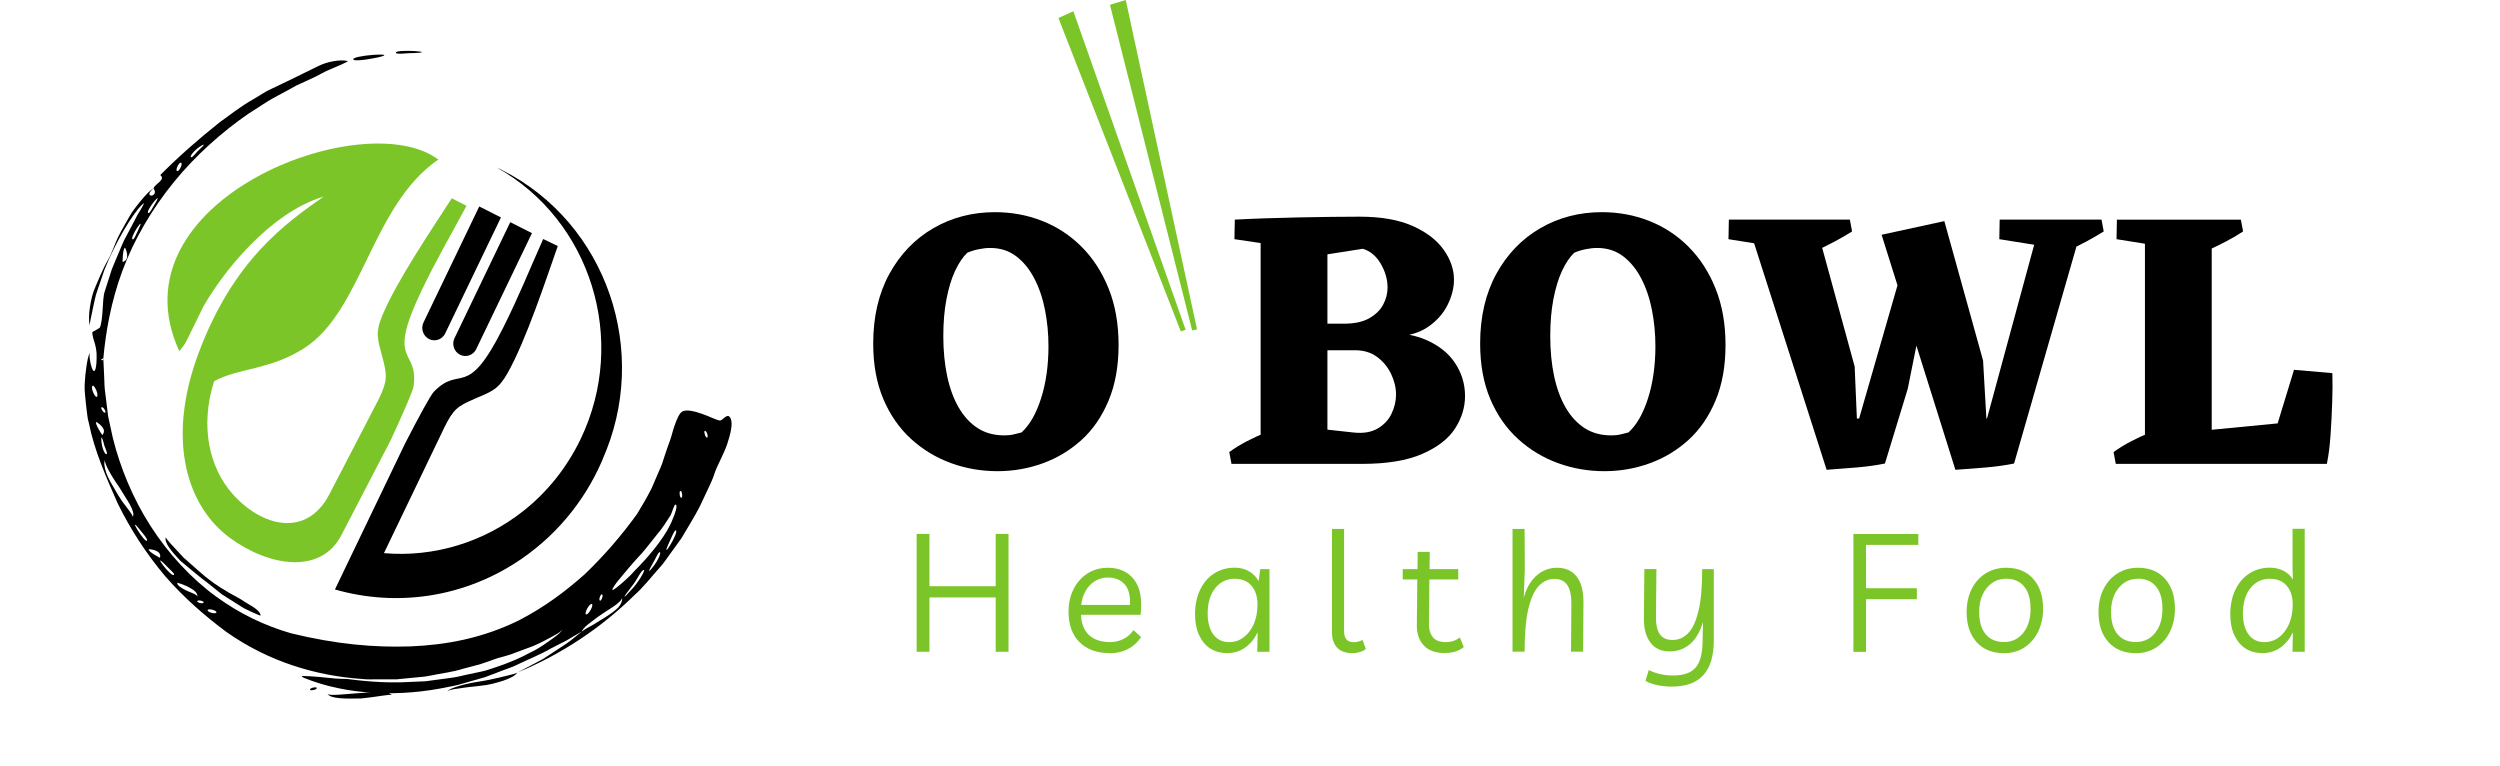
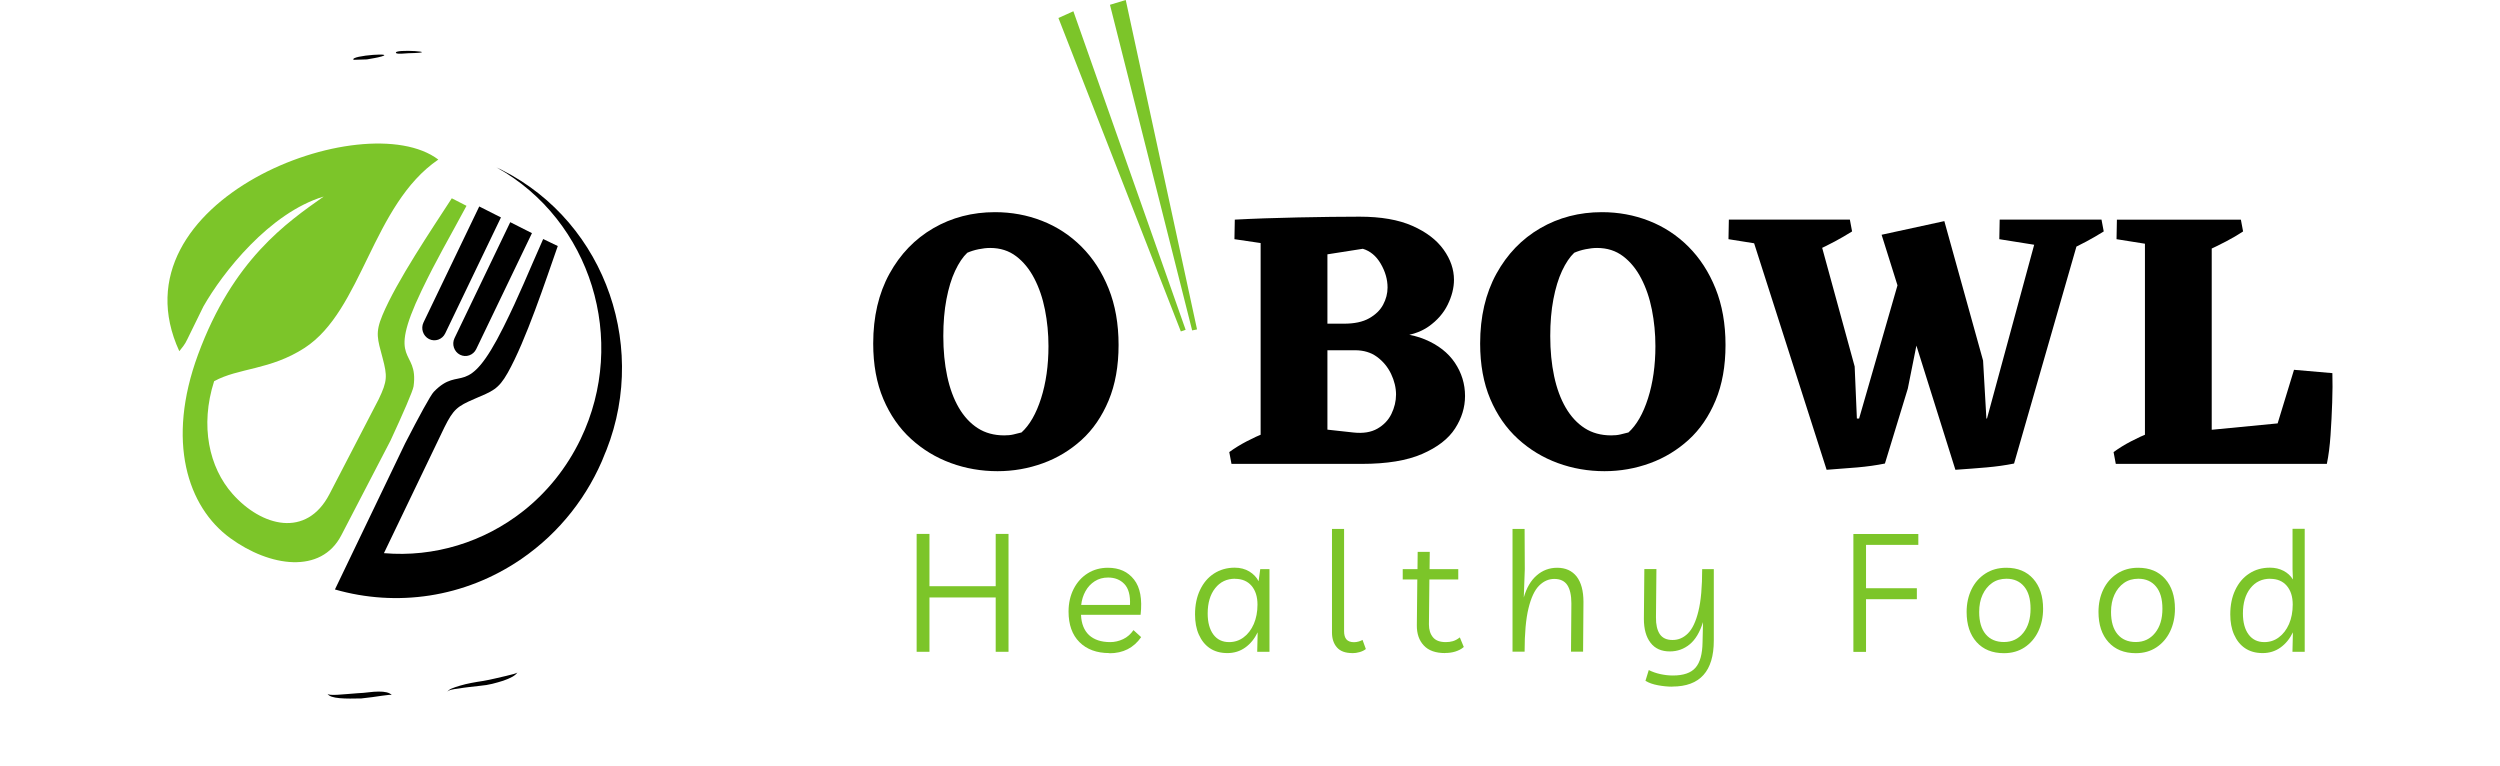
<svg xmlns="http://www.w3.org/2000/svg" width="209" height="64" viewBox="0 0 209 64" fill="none">
  <path fill-rule="evenodd" clip-rule="evenodd" d="M38.457 29.656C37.96 29.404 37.751 28.778 37.998 28.269L42.657 18.574L44.471 19.491L39.811 29.186C39.564 29.699 38.958 29.909 38.457 29.656ZM41.532 14L41.56 14.025C49.394 18.419 52.524 28.413 48.54 36.707C47.371 39.137 45.718 41.161 43.757 42.713C40.452 45.327 36.28 46.606 32.097 46.244L37.151 35.727C37.905 34.212 38.237 33.963 39.654 33.352C41.141 32.709 41.652 32.579 42.448 31.163C43.97 28.455 45.605 23.488 46.63 20.569L45.41 19.982C44.117 22.884 43.452 24.612 42.101 27.324C38.988 33.577 38.532 30.408 36.263 32.758C35.999 33.029 35.025 34.82 33.866 37.072L28.49 48.26L28 49.279C33.122 50.751 38.813 50.002 43.583 46.732C46.84 44.498 49.198 41.407 50.57 37.947C50.498 38.119 50.426 38.287 50.347 38.459C54.413 29.421 50.734 18.654 41.981 14.225C41.831 14.148 41.676 14.074 41.525 14.004L41.532 14ZM35.865 28.343C35.368 28.09 35.159 27.465 35.406 26.955L40.065 17.26L41.879 18.177L37.219 27.872C36.972 28.385 36.365 28.596 35.865 28.343Z" fill="black" />
  <path fill-rule="evenodd" clip-rule="evenodd" d="M14.993 29.354L15.321 28.939C15.557 28.567 15.447 28.79 15.673 28.337L16.998 25.633C18.615 22.779 22.536 17.791 27.06 16.431C23.984 18.606 19.488 21.672 16.55 29.66C13.897 36.868 15.662 42.374 19.249 44.988C22.571 47.407 26.845 48.005 28.529 44.758C29.847 42.224 31.27 39.482 32.648 36.83C33.712 34.536 34.522 32.67 34.575 32.295C35.022 29.047 32.221 30.589 35.237 24.307C36.548 21.578 37.503 20.002 39 17.207L37.77 16.577C36.093 19.166 33.173 23.482 31.975 26.343C31.348 27.84 31.562 28.33 31.982 29.917C32.383 31.431 32.391 31.849 31.661 33.37L27.543 41.309C25.622 45.012 21.863 44.027 19.436 41.285C17.487 39.085 16.705 35.608 17.9 31.87C19.947 30.742 22.582 30.951 25.464 29.086C30.298 25.95 31.105 17.12 36.643 13.34C30.463 8.662 9.197 16.765 14.989 29.357L14.993 29.354Z" fill="#7CC529" />
-   <path fill-rule="evenodd" clip-rule="evenodd" d="M8.808 34.481C8.682 34.605 8.403 34.133 8.478 34.059C8.606 33.941 8.885 34.411 8.808 34.481ZM12.437 17.809C11.953 17.845 13.954 15.43 12.836 17.235C12.789 17.314 12.531 17.803 12.437 17.811V17.809ZM11.132 20.009C10.652 20.092 12.407 17.504 11.473 19.401C11.432 19.486 11.223 19.994 11.132 20.009ZM10.248 21.901C10.248 21.901 10.248 21.619 10.274 21.329C10.3 21.037 10.355 20.734 10.455 20.71C10.487 20.762 10.511 20.815 10.53 20.872C10.575 20.992 10.607 21.116 10.624 21.242C10.658 21.517 10.607 21.807 10.248 21.903V21.901ZM16.006 13.143C15.776 13.122 16.247 12.572 16.652 12.296C17.058 12.021 17.308 11.928 16.516 12.649C16.452 12.719 16.096 13.158 16.006 13.146V13.143ZM14.818 14.302C14.624 14.285 14.929 13.579 15.123 13.6C15.317 13.621 15.01 14.323 14.818 14.302ZM8.104 33.169C7.972 33.306 7.535 32.416 7.744 32.252C7.874 32.13 8.281 33.007 8.106 33.167H8.104V33.169ZM8.554 36.369C8.554 36.369 8.394 36.139 8.249 35.887C8.104 35.635 7.978 35.356 8.045 35.279C8.1 35.302 8.149 35.332 8.198 35.371C8.303 35.443 8.399 35.526 8.486 35.618C8.674 35.821 8.798 36.087 8.557 36.367H8.554V36.369ZM8.932 37.935C8.808 38.125 8.535 37.474 8.49 36.998C8.431 36.525 8.478 36.269 8.731 37.274C8.766 37.359 8.987 37.862 8.932 37.935ZM11.102 43.23C11.132 43.16 10.957 42.897 10.677 42.524L10.197 41.89C10.035 41.649 9.879 41.387 9.717 41.118C9.401 40.578 9.056 40.026 8.883 39.535C8.723 39.042 8.663 38.643 8.793 38.456C8.667 38.641 9.241 39.697 9.95 40.7C10.564 41.745 11.343 42.707 11.104 43.228L11.102 43.23ZM12.298 45.173C12.164 45.57 10.455 42.701 11.797 44.412C11.876 44.512 12.341 45.047 12.298 45.173ZM13.38 46.639C13.38 46.639 13.133 46.511 12.887 46.355C12.642 46.2 12.396 46.018 12.435 45.914C12.492 45.911 12.548 45.916 12.604 45.928C12.729 45.944 12.853 45.973 12.973 46.014C13.233 46.108 13.463 46.285 13.376 46.637L13.38 46.639ZM14.556 48.023C14.428 48.478 12.456 45.796 13.95 47.347L14.282 47.682C14.432 47.819 14.566 47.959 14.556 48.023ZM16.51 49.911C16.522 49.724 16.072 49.583 15.635 49.395C15.215 49.19 14.786 48.958 14.82 48.712C15.114 48.794 15.4 48.9 15.678 49.032C16.083 49.254 16.544 49.489 16.51 49.911ZM17.026 50.351C17.02 50.526 16.484 50.381 16.49 50.276C16.501 50.103 17.032 50.248 17.026 50.351ZM18.093 51.183C18.103 51.364 17.357 51.215 17.361 51.017C17.354 50.844 18.088 50.999 18.093 51.183ZM18.833 51.699C18.82 51.458 18.841 51.855 18.833 51.699V51.699ZM49.472 50.496C49.668 50.52 49.237 51.398 48.996 51.366C48.81 51.334 49.233 50.46 49.472 50.496ZM50.304 49.685C50.485 49.702 50.28 50.227 50.178 50.217C50.001 50.195 50.203 49.672 50.304 49.685ZM56.458 42.184C56.823 42.18 56.055 43.823 56.038 43.857C55.383 45.195 54.095 46.675 53.069 47.703C52.697 48.149 51.991 48.768 51.571 49.101C51.153 49.434 50.991 49.457 51.588 48.646C52.1 48.023 52.817 47.149 53.687 46.219C54.105 45.743 54.496 45.208 54.922 44.689C55.366 44.179 55.716 43.61 56.068 43.068C56.13 42.976 56.362 42.187 56.458 42.187V42.184ZM56.862 41.05C57.028 40.986 57.081 41.572 56.981 41.611C56.819 41.672 56.766 41.086 56.862 41.054V41.05ZM53.817 47.648C53.999 47.618 53.344 48.745 52.731 49.361C52.155 50.008 51.823 50.283 52.953 48.838C53.254 48.461 53.604 47.659 53.817 47.648ZM55.136 46.163C55.336 46.123 54.993 46.893 54.626 47.341C54.282 47.806 54.037 48.015 54.622 47.008C54.709 46.897 55.008 46.187 55.136 46.163ZM56.463 44.341C56.941 44.271 55.001 47.368 56 45.224C56.062 45.096 56.354 44.386 56.463 44.339V44.341ZM58.907 36.032C59.057 35.932 59.227 36.51 59.138 36.568C58.989 36.663 58.82 36.085 58.907 36.032ZM59.737 39.565C59.953 38.927 60.475 38.035 60.787 37.148C61.084 36.26 61.284 35.401 61.077 34.972C60.819 34.434 60.416 35.185 60.175 35.157C59.951 35.136 59.34 34.829 58.698 34.6C58.056 34.372 57.382 34.214 57.039 34.404C56.81 34.532 56.582 35.006 56.362 35.674C56.243 36.006 56.166 36.397 56.017 36.806C55.867 37.216 55.714 37.651 55.565 38.108L55.34 38.799C55.255 39.029 55.146 39.251 55.05 39.48C54.856 39.932 54.664 40.382 54.477 40.817C54.05 41.66 53.598 42.411 53.254 42.976C51.946 44.789 50.487 46.47 48.874 48.017C47.274 49.434 45.548 50.743 43.36 51.872C40.343 53.35 37.359 53.909 34.321 54.039C31.262 54.14 28.108 53.864 24.32 52.941C22.082 52.292 20.017 51.285 18.129 49.918C16.03 48.405 14.101 46.328 12.599 43.994C11.097 41.662 10.043 39.07 9.433 36.612C9.299 35.992 9.167 35.386 9.039 34.799C8.966 34.2 8.896 33.621 8.827 33.065C8.731 32.506 8.725 31.964 8.708 31.448C8.682 30.927 8.659 30.432 8.638 29.967C8.217 30.08 8.665 30.244 8.638 29.967C8.838 27.774 9.275 25.218 10.236 22.63C11.198 20.043 12.691 17.485 14.528 15.23C16.364 12.975 18.551 11.042 20.744 9.523L22.387 8.467C22.929 8.132 23.481 7.872 24.002 7.578L24.772 7.151C25.028 7.025 25.286 6.918 25.536 6.801C26.037 6.575 26.513 6.349 26.965 6.127C25.905 6.654 26.466 6.351 27.279 5.937C28.104 5.589 29.209 5.129 29.066 5.099C28.702 5.024 28.294 5.043 27.872 5.12C27.424 5.195 26.997 5.331 26.59 5.532L24.264 6.675L22.671 7.437L22.278 7.629L21.903 7.857L21.158 8.309C20.149 8.873 19.253 9.587 18.34 10.242C16.58 11.646 14.933 13.088 13.397 14.635C13.9 15.017 12.941 15.375 12.834 15.746C11.84 16.595 13.361 16.512 12.834 15.746C12.542 15.906 12.183 16.294 11.78 16.774C11.579 17.015 11.373 17.284 11.164 17.562C10.954 17.841 10.794 18.163 10.613 18.464C10.274 19.085 9.911 19.669 9.711 20.181L9.286 21.216C9.16 21.523 8.915 21.903 8.689 22.366C8.475 22.833 8.232 23.362 8.004 23.915C7.752 24.461 7.609 25.058 7.524 25.634C7.439 26.208 7.405 26.756 7.494 27.232C7.475 27.166 7.592 26.584 7.78 25.713C7.891 25.282 7.953 24.759 8.158 24.233C8.339 23.699 8.537 23.123 8.74 22.532C9.668 20.218 11.093 17.862 11.865 17.124C12.136 16.836 12.04 17.052 11.746 17.547L11.488 17.969C11.402 18.133 11.311 18.312 11.213 18.505C11.012 18.884 10.786 19.311 10.551 19.757C10.293 20.188 10.124 20.691 9.915 21.158C9.719 21.63 9.517 22.086 9.35 22.509L8.761 24.35C8.642 24.672 8.612 25.314 8.576 25.922C8.539 26.532 8.478 27.117 8.347 27.386C8.328 27.43 7.72 27.759 7.72 27.759C7.703 28.064 7.84 28.395 7.953 28.808C8.015 29.037 8.055 29.269 8.072 29.504C8.085 29.8 8.081 30.097 8.059 30.394C7.976 31.236 7.799 31.117 7.663 30.714C7.524 30.31 7.422 29.63 7.533 29.414C7.351 29.8 7.287 30.234 7.217 30.692C7.146 31.153 7.106 31.642 7.078 32.154C7.053 32.666 7.134 33.197 7.181 33.743C7.213 34.016 7.247 34.291 7.279 34.573L7.338 34.995L7.439 35.418C7.895 37.688 8.898 39.957 9.83 42.061C10.91 44.269 12.243 46.312 13.828 48.192C15.426 50.022 17.212 51.558 18.914 52.821C22.449 55.322 26.427 56.499 30.263 56.762C30.741 56.828 31.225 56.779 31.705 56.794H33.135L34.553 56.655C35.025 56.599 35.498 56.595 35.961 56.484C36.887 56.286 37.834 56.194 38.741 55.9L40.123 55.535C40.58 55.396 41.026 55.215 41.484 55.063C41.672 54.991 42.131 54.893 42.686 54.712L44.556 54.016C45.199 53.752 45.79 53.414 46.246 53.173C46.703 52.932 46.997 52.723 46.993 52.623C46.997 52.766 46.677 53.037 46.186 53.395C45.687 53.739 45.054 54.227 44.305 54.564C42.865 55.364 41.179 55.872 40.612 56.053C40.213 56.166 39.75 56.235 39.266 56.35C38.775 56.442 38.265 56.604 37.715 56.666L36.032 56.892L35.605 56.952L35.174 56.971L34.319 57.009C32.053 57.148 29.967 56.881 29.03 56.764C28.947 56.755 28.606 56.745 28.158 56.736C27.714 56.708 27.17 56.629 26.664 56.591C26.159 56.55 25.7 56.518 25.442 56.516C25.19 56.499 25.135 56.54 25.433 56.678C29.015 58.129 33.429 58.295 37.51 57.419C37.766 57.365 38.026 57.329 38.278 57.263L39.029 57.045L40.527 56.617C41.013 56.444 41.489 56.248 41.969 56.07C42.449 55.893 42.935 55.733 43.385 55.499C44.296 55.061 45.233 54.694 46.082 54.197C46.517 53.969 46.954 53.745 47.39 53.53C47.803 53.28 48.215 53.035 48.631 52.802C48.744 52.54 49.022 52.282 49.378 52.03C49.743 51.733 50.122 51.46 50.517 51.206C50.912 50.94 51.315 50.707 51.586 50.483C51.857 50.261 52.023 50.074 52.006 49.971C52.044 50.227 51.923 50.494 51.705 50.765C51.468 51.017 51.129 51.262 50.76 51.501L49.632 52.203C49.25 52.41 48.892 52.599 48.633 52.804C48.217 53.129 47.816 53.478 47.385 53.786L46.058 54.66L45.391 55.096L44.687 55.469L43.276 56.213C45.098 55.46 46.831 54.539 48.475 53.451C50.12 52.363 51.646 51.125 53.051 49.743C53.822 49.06 54.44 48.237 55.132 47.471C55.488 47.093 55.757 46.656 56.068 46.244L56.972 44.99C57.484 44.105 58.046 43.236 58.506 42.332L59.153 40.958C59.37 40.501 59.588 40.047 59.739 39.573L59.737 39.565Z" fill="black" />
  <path fill-rule="evenodd" clip-rule="evenodd" d="M43.269 56.2C43.087 56.497 42.635 56.71 42.07 56.907C41.5 57.088 40.833 57.28 40.152 57.331C39.478 57.41 38.834 57.472 38.337 57.562C37.833 57.621 37.471 57.685 37.381 57.856C37.511 57.6 37.938 57.48 38.482 57.314C39.028 57.148 39.715 57.028 40.406 56.924C41.093 56.808 41.756 56.627 42.29 56.512C42.819 56.386 43.205 56.296 43.269 56.203V56.2Z" fill="black" />
  <path fill-rule="evenodd" clip-rule="evenodd" d="M32.76 58.117C32.672 58.001 31.488 58.268 30.21 58.389C28.947 58.417 27.582 58.437 27.373 57.986C27.465 58.204 28.691 58.038 29.912 57.952C30.522 57.937 31.145 57.809 31.655 57.816C32.164 57.811 32.57 57.89 32.76 58.114V58.117Z" fill="black" />
-   <path fill-rule="evenodd" clip-rule="evenodd" d="M26.473 57.496C26.556 57.653 25.973 57.767 25.924 57.673C25.845 57.515 26.428 57.402 26.473 57.496Z" fill="black" />
  <path fill-rule="evenodd" clip-rule="evenodd" d="M33.115 4.437C32.772 4.045 37.307 4.382 34.148 4.45C33.994 4.452 33.209 4.546 33.115 4.437Z" fill="black" />
-   <path fill-rule="evenodd" clip-rule="evenodd" d="M29.56 5.001C29.174 4.625 33.633 4.341 31.589 4.798C31.608 4.794 31.154 4.892 30.672 4.966C30.189 5.041 29.675 5.079 29.56 5.001Z" fill="black" />
-   <path fill-rule="evenodd" clip-rule="evenodd" d="M21.79 51.45C21.794 51.49 21.54 51.39 21.148 51.209L20.465 50.886C20.222 50.752 19.972 50.586 19.712 50.423L18.938 49.935C18.697 49.794 18.468 49.634 18.255 49.453L17.474 48.823C16.847 48.361 15.925 47.595 15.081 46.886C14.336 46.099 13.707 45.35 13.86 44.902C13.813 44.998 14.562 45.771 15.343 46.613C16.22 47.377 17.129 48.213 17.506 48.471C17.899 48.796 18.889 49.444 19.876 49.954C20.117 50.093 20.348 50.231 20.561 50.377C20.774 50.519 20.994 50.617 21.169 50.743C21.525 50.978 21.762 51.219 21.79 51.452V51.45Z" fill="black" />
+   <path fill-rule="evenodd" clip-rule="evenodd" d="M29.56 5.001C29.174 4.625 33.633 4.341 31.589 4.798C31.608 4.794 31.154 4.892 30.672 4.966Z" fill="black" />
  <path fill-rule="evenodd" clip-rule="evenodd" d="M100.073 27.538L99.664 27.623L92.793 0.401L94.112 0L100.073 27.538Z" fill="#7CC529" />
  <path fill-rule="evenodd" clip-rule="evenodd" d="M99.119 27.569L98.718 27.708L88.484 1.504L89.734 0.941L99.119 27.569Z" fill="#7CC529" />
  <path d="M83.395 39.391C82.038 39.391 80.735 39.167 79.493 38.712C78.252 38.257 77.141 37.586 76.162 36.692C75.182 35.797 74.411 34.687 73.848 33.36C73.285 32.034 73 30.484 73 28.718C73 26.474 73.455 24.53 74.357 22.888C75.26 21.245 76.486 19.973 78.028 19.078C79.57 18.184 81.29 17.737 83.179 17.737C84.56 17.737 85.871 17.976 87.112 18.462C88.354 18.947 89.456 19.665 90.413 20.621C91.369 21.577 92.125 22.741 92.68 24.122C93.235 25.502 93.513 27.075 93.513 28.841C93.513 30.607 93.235 32.157 92.68 33.484C92.125 34.81 91.377 35.905 90.428 36.769C89.48 37.632 88.4 38.288 87.189 38.727C85.978 39.167 84.714 39.391 83.395 39.391ZM83.95 36.398C84.236 36.398 84.498 36.375 84.722 36.321C84.945 36.267 85.177 36.213 85.4 36.152C86.079 35.535 86.626 34.586 87.035 33.298C87.444 32.011 87.652 30.561 87.652 28.934C87.652 27.885 87.552 26.875 87.359 25.895C87.166 24.916 86.865 24.045 86.464 23.273C86.063 22.502 85.562 21.885 84.953 21.423C84.344 20.96 83.619 20.729 82.778 20.729C82.47 20.729 82.146 20.767 81.807 20.837C81.467 20.906 81.151 21.006 80.866 21.13C80.496 21.477 80.156 21.986 79.848 22.641C79.539 23.297 79.3 24.091 79.123 25.016C78.946 25.942 78.861 26.967 78.861 28.101C78.861 29.312 78.969 30.43 79.185 31.448C79.401 32.466 79.725 33.345 80.156 34.085C80.588 34.825 81.12 35.396 81.745 35.797C82.37 36.198 83.11 36.398 83.95 36.398Z" fill="black" />
  <path d="M102.952 38.781L102.767 37.794C103.222 37.462 103.7 37.169 104.216 36.9C104.733 36.63 105.265 36.383 105.82 36.159L105.851 38.781H102.952ZM106.962 20.551L103.199 19.996L103.229 18.361H106.993L106.962 20.551ZM110.139 29.096V27.06H112.36C113.224 27.06 113.925 26.913 114.457 26.612C114.99 26.312 115.383 25.934 115.63 25.471C115.876 25.008 116 24.53 116 24.037C116 23.358 115.807 22.695 115.429 22.047C115.051 21.399 114.55 20.983 113.933 20.798L110.787 21.291L103.229 18.361C103.97 18.323 104.795 18.284 105.713 18.253C106.63 18.222 107.563 18.199 108.52 18.176C109.476 18.153 110.393 18.137 111.28 18.13C112.167 18.122 112.954 18.114 113.655 18.114C115.445 18.114 116.917 18.369 118.082 18.885C119.246 19.402 120.11 20.065 120.688 20.875C121.267 21.685 121.552 22.525 121.552 23.389C121.552 24.068 121.375 24.762 121.028 25.471C120.681 26.18 120.149 26.79 119.439 27.291C118.73 27.792 117.82 28.078 116.709 28.139L112.668 28.849L110.139 29.096ZM105.389 38.781V18.361H110.972V38.781H105.389ZM110.262 38.781L110.355 35.851L113.162 36.159C113.964 36.244 114.627 36.136 115.151 35.835C115.676 35.535 116.069 35.126 116.324 34.602C116.578 34.077 116.709 33.537 116.709 32.982C116.709 32.427 116.57 31.833 116.293 31.255C116.015 30.676 115.622 30.206 115.121 29.836C114.619 29.466 114.002 29.281 113.285 29.281H110.355L110.879 28.355L114.951 27.862C116.617 27.738 118.005 27.908 119.115 28.371C120.226 28.833 121.066 29.489 121.629 30.329C122.192 31.17 122.477 32.095 122.477 33.105C122.477 34.054 122.2 34.956 121.645 35.82C121.089 36.684 120.172 37.393 118.899 37.948C117.627 38.504 115.938 38.781 113.841 38.781H110.262Z" fill="black" />
  <path d="M134.135 39.391C132.778 39.391 131.475 39.167 130.233 38.712C128.992 38.257 127.881 37.586 126.902 36.692C125.922 35.797 125.151 34.687 124.588 33.36C124.025 32.034 123.74 30.484 123.74 28.718C123.74 26.474 124.195 24.53 125.097 22.888C126 21.245 127.226 19.973 128.768 19.078C130.31 18.184 132.03 17.737 133.919 17.737C135.3 17.737 136.611 17.976 137.852 18.462C139.094 18.947 140.197 19.665 141.153 20.621C142.109 21.577 142.865 22.741 143.42 24.122C143.975 25.502 144.253 27.075 144.253 28.841C144.253 30.607 143.975 32.157 143.42 33.484C142.865 34.81 142.117 35.905 141.168 36.769C140.22 37.632 139.14 38.288 137.929 38.727C136.719 39.167 135.454 39.391 134.135 39.391ZM134.691 36.398C134.976 36.398 135.238 36.375 135.462 36.321C135.685 36.267 135.917 36.213 136.14 36.152C136.819 35.535 137.366 34.586 137.775 33.298C138.184 32.011 138.392 30.561 138.392 28.934C138.392 27.885 138.292 26.875 138.099 25.895C137.906 24.916 137.605 24.045 137.204 23.273C136.803 22.502 136.302 21.885 135.693 21.423C135.084 20.96 134.359 20.729 133.518 20.729C133.21 20.729 132.886 20.767 132.547 20.837C132.207 20.906 131.891 21.006 131.606 21.13C131.236 21.477 130.896 21.986 130.588 22.641C130.28 23.297 130.04 24.091 129.863 25.016C129.686 25.942 129.601 26.967 129.601 28.101C129.601 29.312 129.709 30.43 129.925 31.448C130.141 32.466 130.465 33.345 130.896 34.085C131.328 34.825 131.86 35.396 132.485 35.797C133.11 36.198 133.85 36.398 134.691 36.398Z" fill="black" />
  <path d="M148.758 20.675L144.501 19.996L144.532 18.361H148.85L148.758 20.675ZM152.706 39.275L146.012 18.361H151.688L155.05 30.638L155.235 34.987L156.284 35.018L157.58 38.751C156.863 38.897 156.091 39.005 155.282 39.075C154.472 39.144 153.608 39.213 152.706 39.275ZM151.781 20.983L151.503 18.361H154.649L154.834 19.348C154.379 19.634 153.901 19.911 153.4 20.181C152.899 20.451 152.359 20.713 151.781 20.983ZM157.58 38.751L154.649 37.671L158.968 22.68L162.176 24.099L160.819 28.633H160.263L159.492 32.489L157.58 38.751ZM163.471 39.275L157.302 19.626L162.546 18.485L165.785 30.145L166.062 34.987L167.265 35.018L168.376 38.751C167.659 38.897 166.888 39.005 166.078 39.075C165.268 39.144 164.397 39.213 163.471 39.275ZM168.376 38.751L165.384 37.671L170.628 18.361H174.237L168.376 38.751ZM171.399 20.675L167.142 19.996L167.173 18.361H171.491L171.399 20.675ZM172.818 20.983L172.54 18.361H175.686L175.872 19.348C175.417 19.634 174.938 19.911 174.437 20.181C173.936 20.451 173.396 20.713 172.818 20.983Z" fill="black" />
  <path d="M176.88 38.782L176.695 37.795C177.15 37.463 177.628 37.17 178.145 36.9C178.662 36.63 179.194 36.383 179.749 36.16L179.78 38.782H176.88ZM181.199 20.675L176.942 19.996L176.973 18.362H181.291L181.199 20.675ZM179.317 38.782V18.362H184.9V38.782H179.317ZM181.785 38.782L184.098 36.006L194 35.049L194.524 38.782H181.785ZM184.468 20.983L184.438 18.362H187.337L187.522 19.349C187.09 19.634 186.62 19.912 186.103 20.181C185.587 20.451 185.047 20.714 184.468 20.983ZM194.524 38.782L189.527 38.288L191.779 30.916L194.987 31.194C195.01 31.911 195.002 32.728 194.972 33.646C194.941 34.563 194.894 35.474 194.833 36.376C194.771 37.278 194.671 38.08 194.524 38.782Z" fill="black" />
  <path d="M76.631 54.49V44.635H77.703V49.007H83.24V44.635H84.312V54.49H83.24V49.948H77.703V54.49H76.631Z" fill="#7CC529" />
  <path d="M92.747 54.598C91.683 54.598 90.85 54.29 90.241 53.68C89.632 53.071 89.331 52.215 89.331 51.128C89.331 50.418 89.478 49.778 89.763 49.223C90.048 48.668 90.442 48.236 90.935 47.928C91.429 47.619 91.992 47.465 92.624 47.465C93.565 47.465 94.297 47.796 94.806 48.452C95.323 49.107 95.5 50.087 95.354 51.398H90.372C90.403 52.138 90.627 52.701 91.043 53.094C91.467 53.48 92.053 53.68 92.817 53.68C93.187 53.68 93.542 53.596 93.889 53.434C94.236 53.272 94.521 53.017 94.76 52.678L95.4 53.264C94.783 54.158 93.896 54.613 92.747 54.613V54.598ZM92.639 48.282C92.215 48.282 91.845 48.383 91.521 48.591C91.205 48.791 90.943 49.069 90.75 49.416C90.557 49.763 90.434 50.148 90.388 50.573H94.467C94.505 49.771 94.344 49.184 93.996 48.822C93.65 48.46 93.195 48.282 92.639 48.282Z" fill="#7CC529" />
  <path d="M106.128 47.588V54.49H105.103L105.141 52.863C104.879 53.403 104.532 53.827 104.1 54.135C103.668 54.444 103.167 54.598 102.612 54.598C102.026 54.598 101.54 54.459 101.139 54.189C100.738 53.919 100.437 53.534 100.221 53.048C100.005 52.562 99.905 51.999 99.905 51.359C99.905 50.588 100.044 49.909 100.322 49.323C100.599 48.737 100.985 48.275 101.486 47.951C101.987 47.627 102.566 47.457 103.221 47.457C103.684 47.457 104.093 47.565 104.44 47.773C104.794 47.989 105.049 48.259 105.218 48.591L105.357 47.58H106.121L106.128 47.588ZM103.252 48.382C102.558 48.382 102.003 48.645 101.586 49.177C101.17 49.701 100.962 50.411 100.962 51.29C100.962 52.038 101.124 52.624 101.44 53.048C101.756 53.472 102.195 53.68 102.751 53.68C103.206 53.68 103.614 53.549 103.969 53.279C104.332 53.009 104.609 52.639 104.817 52.169C105.018 51.698 105.126 51.159 105.126 50.542C105.126 49.879 104.956 49.354 104.625 48.968C104.293 48.583 103.83 48.39 103.252 48.39V48.382Z" fill="#7CC529" />
  <path d="M113.051 54.598C112.48 54.598 112.049 54.444 111.771 54.127C111.493 53.811 111.354 53.395 111.354 52.878V44.218H112.365V52.755C112.365 53.063 112.426 53.294 112.557 53.449C112.689 53.603 112.897 53.688 113.198 53.688C113.336 53.688 113.467 53.665 113.599 53.626C113.73 53.587 113.83 53.541 113.907 53.495L114.185 54.258C114.054 54.366 113.884 54.451 113.676 54.513C113.467 54.575 113.259 54.605 113.043 54.605L113.051 54.598Z" fill="#7CC529" />
  <path d="M120.808 54.597C120.021 54.597 119.428 54.389 119.034 53.965C118.633 53.541 118.441 52.978 118.448 52.276L118.487 48.444H117.268V47.58H118.502L118.518 46.138H119.528L119.512 47.58H121.911V48.444H119.497L119.459 52.207C119.459 52.654 119.574 53.009 119.798 53.279C120.021 53.549 120.376 53.68 120.862 53.68C121.078 53.68 121.271 53.657 121.456 53.603C121.641 53.549 121.834 53.449 122.042 53.286L122.373 54.089C122.173 54.266 121.926 54.389 121.649 54.474C121.371 54.559 121.086 54.59 120.8 54.59L120.808 54.597Z" fill="#7CC529" />
  <path d="M126.447 54.49V44.218H127.457L127.473 47.588L127.388 49.948C127.619 49.146 127.974 48.529 128.468 48.105C128.953 47.681 129.524 47.465 130.18 47.465C130.881 47.465 131.421 47.711 131.807 48.197C132.185 48.691 132.377 49.392 132.377 50.318L132.346 54.482H131.336L131.367 50.441C131.367 49.763 131.251 49.254 131.028 48.914C130.804 48.575 130.442 48.398 129.94 48.398C129.47 48.398 129.046 48.583 128.668 48.961C128.29 49.339 127.997 49.971 127.781 50.858C127.565 51.745 127.457 52.955 127.457 54.482H126.455L126.447 54.49Z" fill="#7CC529" />
  <path d="M139.827 57.405C139.426 57.405 139.025 57.366 138.609 57.289C138.192 57.212 137.845 57.089 137.56 56.919L137.837 56.017C138.13 56.163 138.454 56.279 138.809 56.356C139.164 56.433 139.511 56.472 139.85 56.472C140.737 56.472 141.369 56.256 141.747 55.816C142.125 55.385 142.318 54.675 142.333 53.703L142.372 52.007C142.11 52.847 141.739 53.472 141.261 53.865C140.783 54.259 140.228 54.459 139.596 54.459C138.894 54.459 138.354 54.22 137.984 53.734C137.614 53.256 137.429 52.585 137.429 51.737L137.467 47.573H138.477L138.439 51.614C138.431 52.215 138.539 52.678 138.755 53.009C138.979 53.341 139.333 53.503 139.827 53.503C140.321 53.503 140.745 53.318 141.115 52.948C141.485 52.578 141.778 51.961 141.986 51.097C142.202 50.233 142.302 49.061 142.302 47.581H143.274V53.549C143.274 56.109 142.117 57.397 139.804 57.397L139.827 57.405Z" fill="#7CC529" />
  <path d="M160.372 45.552H156V49.176H160.249V50.094H156V54.497H154.943V44.642H160.372V45.56V45.552Z" fill="#7CC529" />
  <path d="M167.726 47.465C168.682 47.465 169.43 47.773 169.978 48.39C170.525 49.007 170.803 49.84 170.803 50.897C170.803 51.598 170.664 52.231 170.394 52.794C170.124 53.356 169.739 53.796 169.253 54.12C168.759 54.444 168.189 54.606 167.533 54.606C166.562 54.606 165.798 54.297 165.243 53.68C164.688 53.063 164.41 52.223 164.41 51.159C164.41 50.457 164.549 49.825 164.819 49.269C165.089 48.714 165.474 48.275 165.976 47.951C166.477 47.627 167.055 47.465 167.726 47.465ZM167.533 53.673C168.197 53.673 168.736 53.418 169.145 52.909C169.554 52.4 169.754 51.729 169.754 50.897C169.754 50.064 169.577 49.47 169.222 49.038C168.867 48.606 168.374 48.383 167.742 48.383C167.279 48.383 166.878 48.498 166.539 48.737C166.199 48.976 165.937 49.3 165.744 49.717C165.551 50.133 165.459 50.611 165.459 51.159C165.459 51.976 165.644 52.593 166.006 53.025C166.369 53.457 166.878 53.673 167.526 53.673H167.533Z" fill="#7CC529" />
  <path d="M178.75 47.465C179.706 47.465 180.454 47.773 181.001 48.39C181.549 49.007 181.826 49.84 181.826 50.897C181.826 51.598 181.688 52.231 181.418 52.794C181.148 53.356 180.762 53.796 180.276 54.12C179.783 54.444 179.212 54.606 178.557 54.606C177.585 54.606 176.822 54.297 176.266 53.68C175.711 53.063 175.434 52.223 175.434 51.159C175.434 50.457 175.572 49.825 175.842 49.269C176.112 48.714 176.498 48.275 176.999 47.951C177.5 47.627 178.079 47.465 178.75 47.465ZM178.557 53.673C179.22 53.673 179.76 53.418 180.168 52.909C180.577 52.4 180.778 51.729 180.778 50.897C180.778 50.064 180.6 49.47 180.246 49.038C179.891 48.606 179.397 48.383 178.765 48.383C178.302 48.383 177.901 48.498 177.562 48.737C177.223 48.976 176.96 49.3 176.768 49.717C176.575 50.133 176.482 50.611 176.482 51.159C176.482 51.976 176.667 52.593 177.03 53.025C177.392 53.457 177.901 53.673 178.549 53.673H178.557Z" fill="#7CC529" />
  <path d="M192.674 44.218V54.49H191.649L191.687 52.863C191.425 53.403 191.078 53.827 190.646 54.135C190.214 54.444 189.713 54.598 189.158 54.598C188.572 54.598 188.086 54.459 187.685 54.189C187.284 53.919 186.983 53.534 186.767 53.048C186.551 52.562 186.451 51.999 186.451 51.359C186.451 50.588 186.59 49.909 186.868 49.323C187.145 48.737 187.531 48.274 188.032 47.951C188.533 47.619 189.112 47.457 189.767 47.457C190.184 47.457 190.561 47.542 190.901 47.719C191.24 47.897 191.502 48.136 191.687 48.444L191.656 47.58V44.21H192.667L192.674 44.218ZM189.798 48.382C189.104 48.382 188.549 48.645 188.132 49.177C187.716 49.701 187.508 50.41 187.508 51.29C187.508 52.038 187.67 52.624 187.986 53.048C188.302 53.472 188.742 53.68 189.297 53.68C189.752 53.68 190.16 53.549 190.515 53.279C190.878 53.009 191.155 52.639 191.363 52.169C191.564 51.698 191.672 51.159 191.672 50.542C191.672 49.878 191.502 49.354 191.171 48.968C190.839 48.583 190.376 48.39 189.798 48.39V48.382Z" fill="#7CC529" />
</svg>